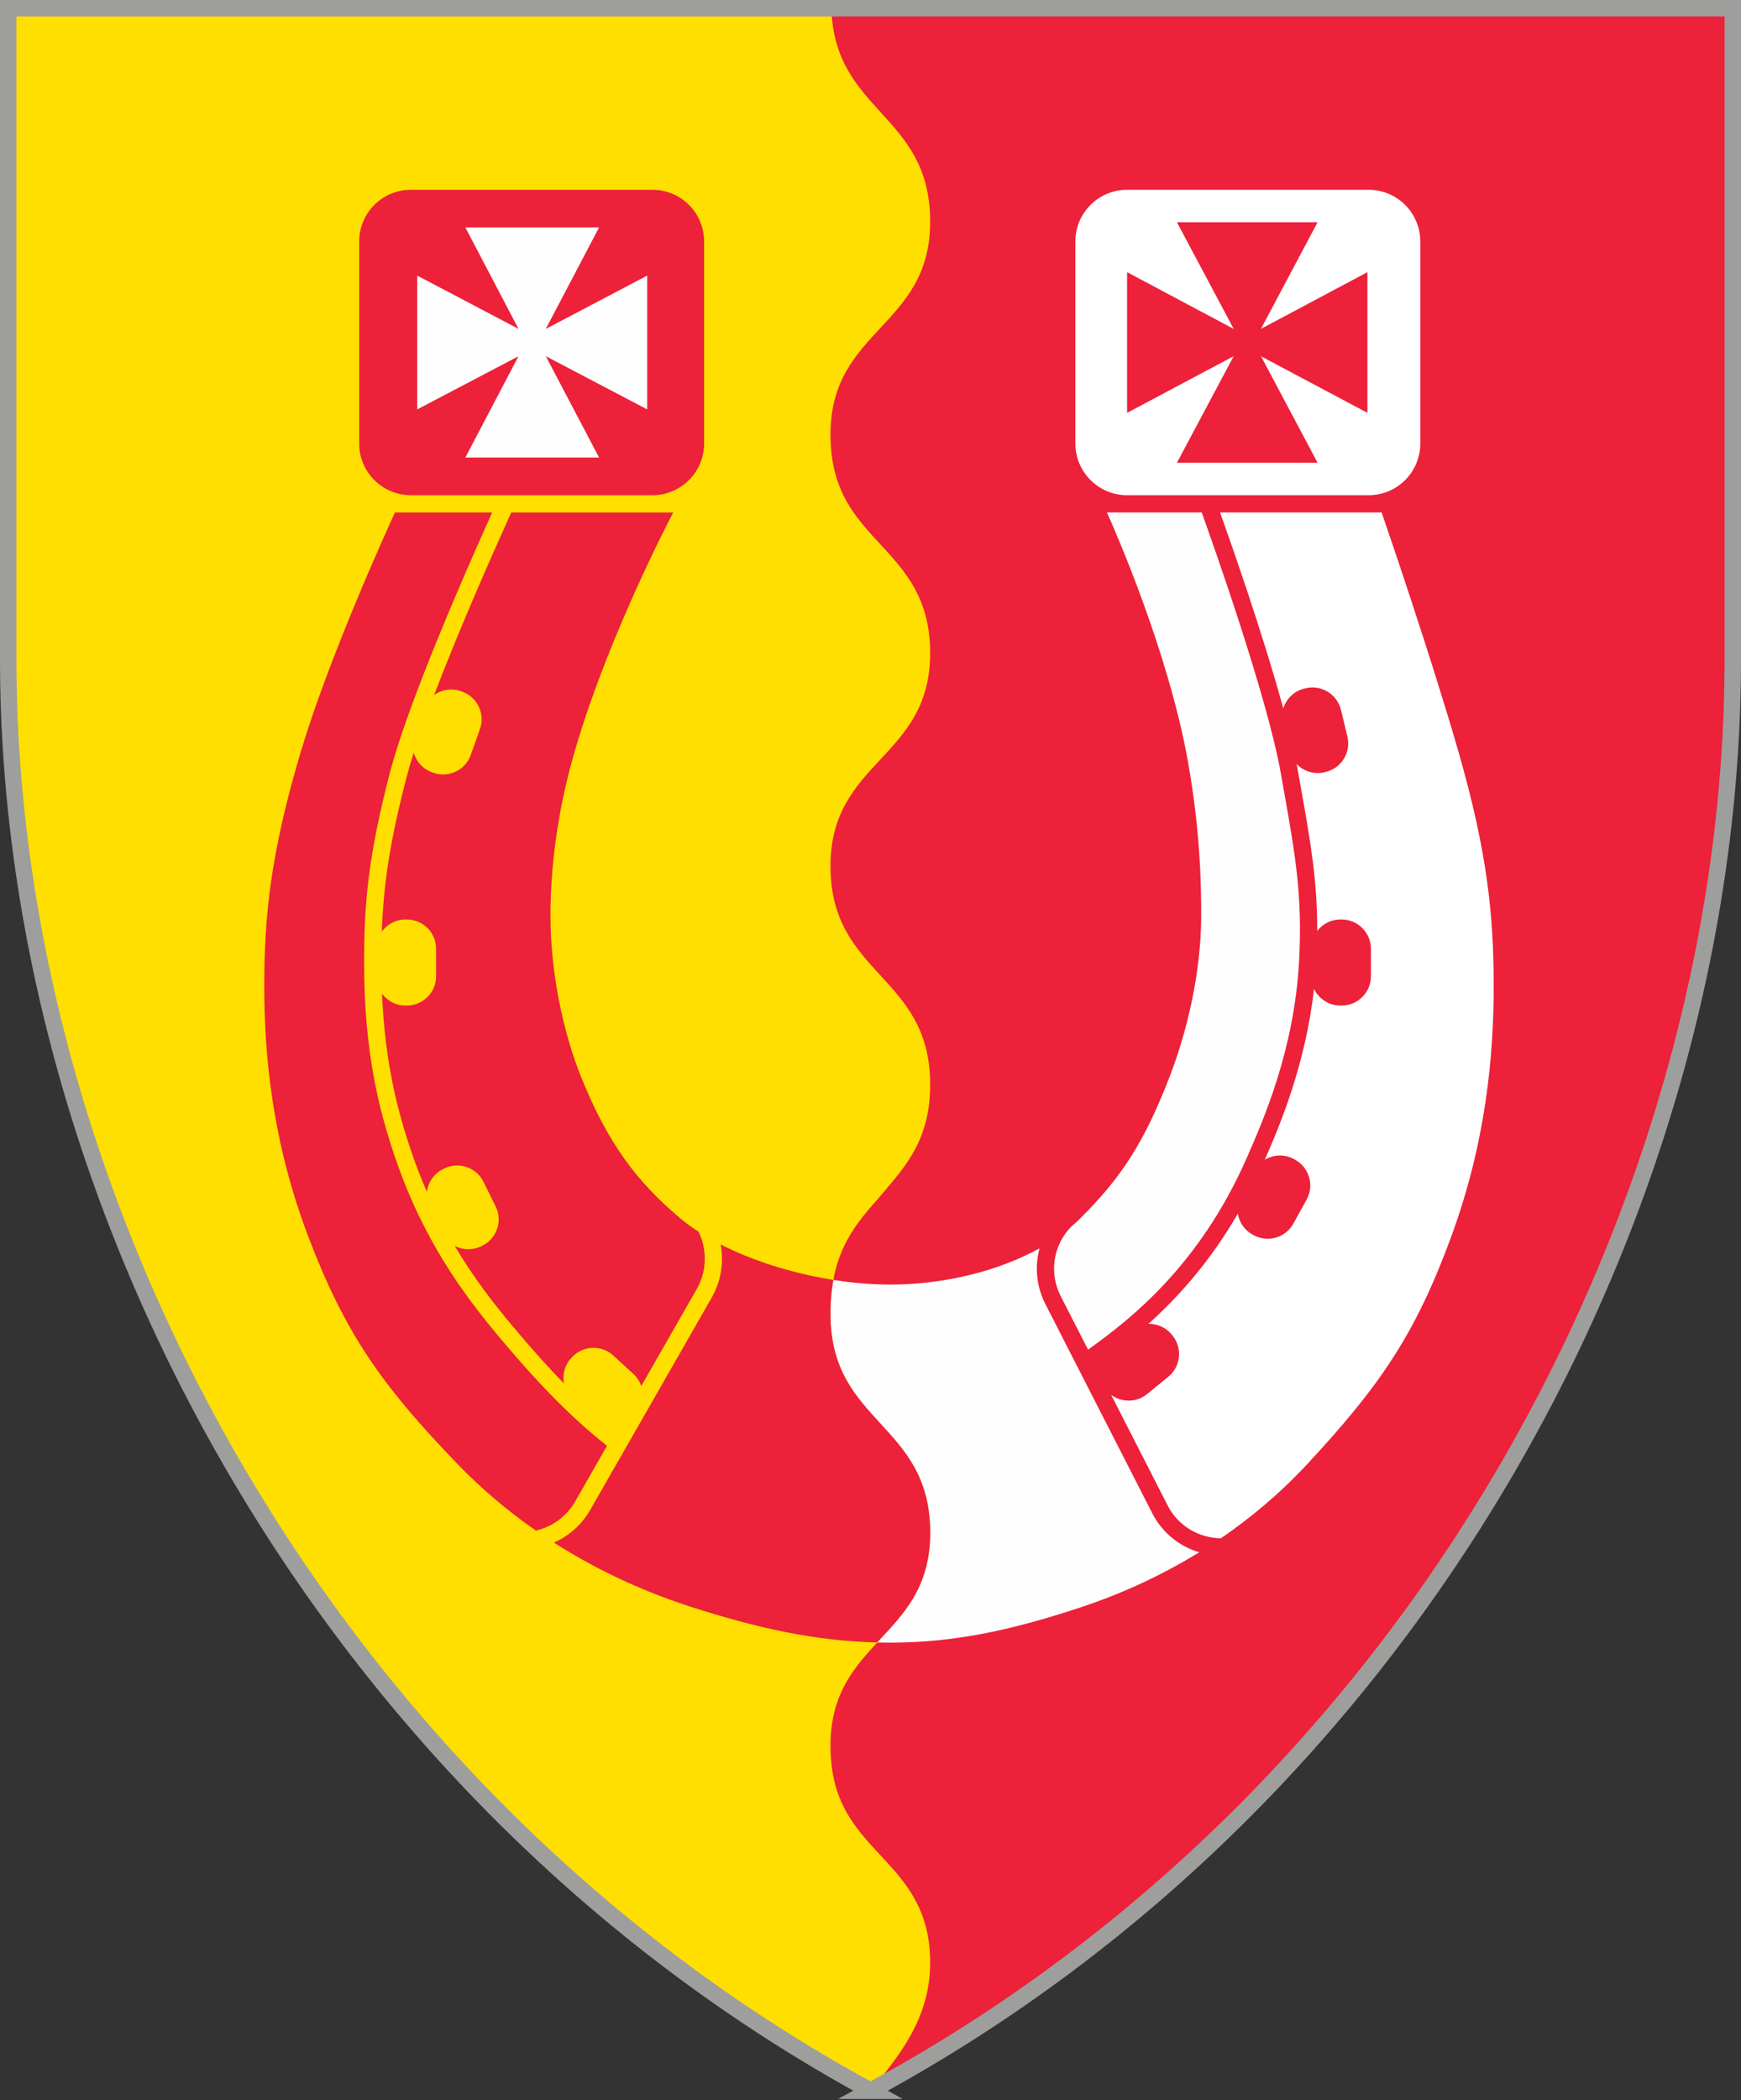
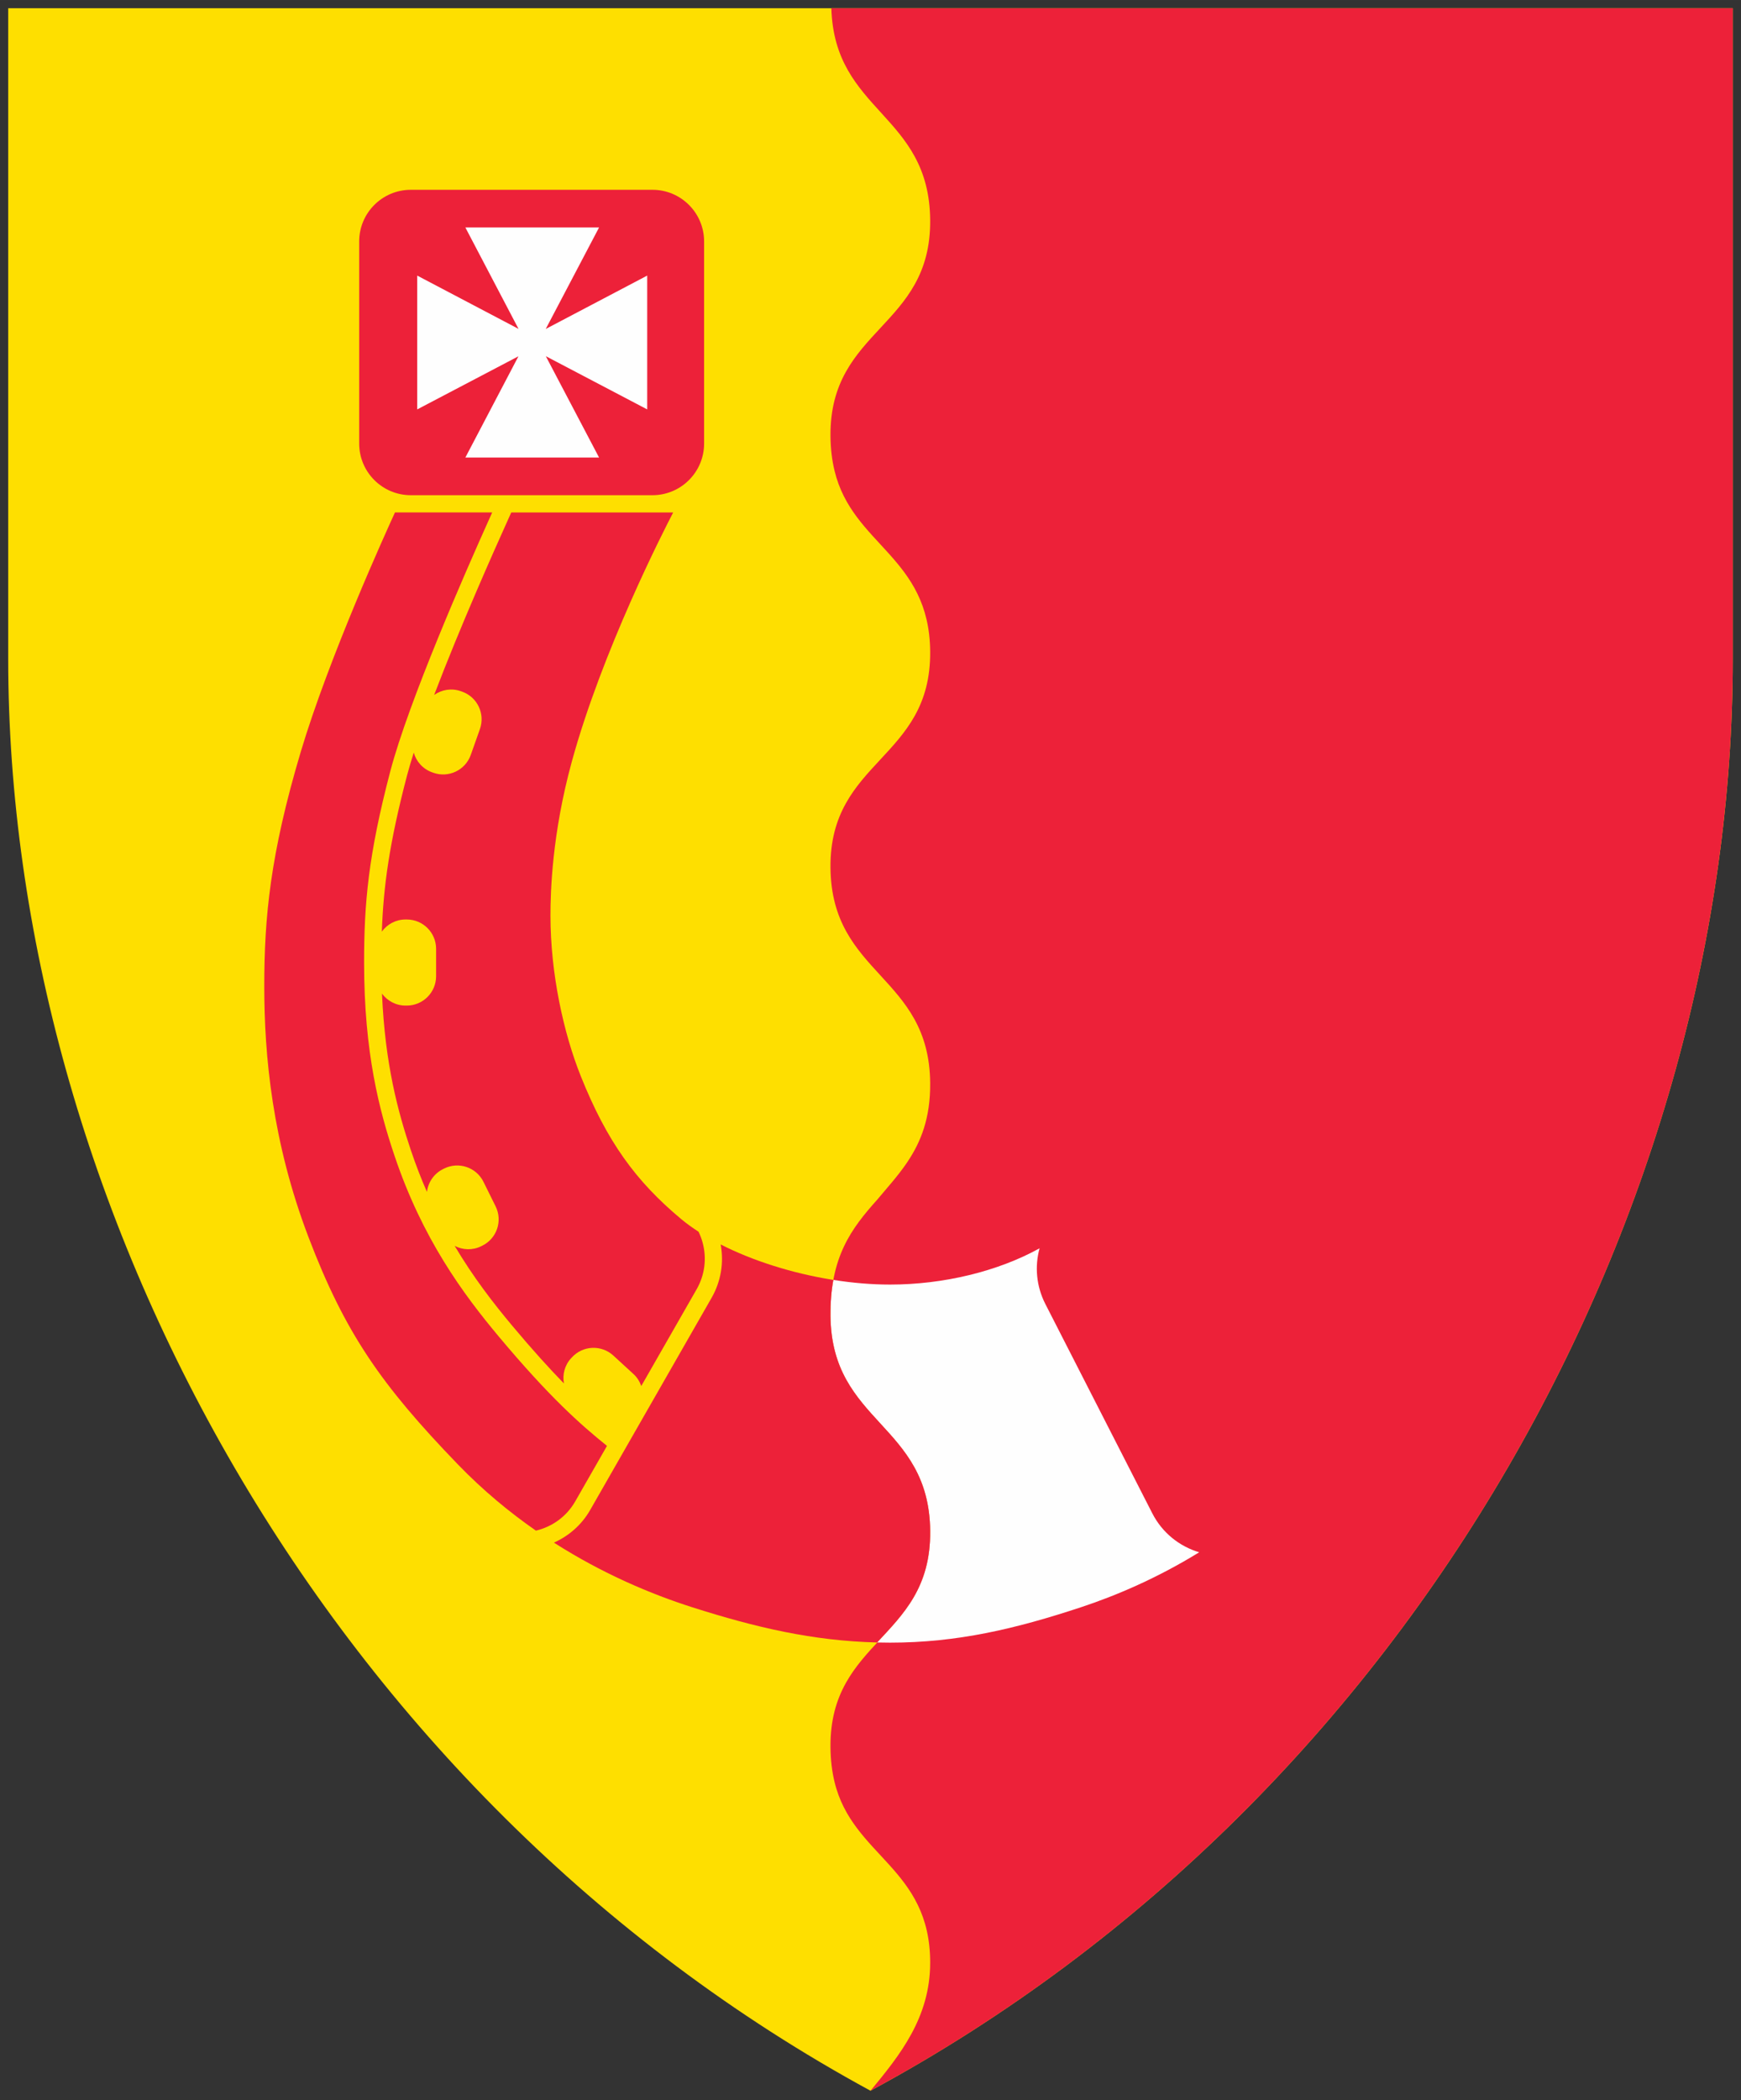
<svg xmlns="http://www.w3.org/2000/svg" xml:space="preserve" width="106mm" height="127.799mm" version="1.1" style="shape-rendering:geometricPrecision; text-rendering:geometricPrecision; image-rendering:optimizeQuality; fill-rule:evenodd; clip-rule:evenodd" viewBox="0 0 10600 12779.84">
  <rect x="0" y="0" width="10600" height="12779.84" fill="#333333" stroke="none" />
  <defs>
    <style type="text/css">
   
    .str0 {stroke:#9E9E9D;stroke-width:100;stroke-miterlimit:22.926}
    .fil6 {fill:none}
    .fil1 {fill:#ED2139}
    .fil0 {fill:#FEDF00}
    .fil2 {fill:white}
    .fil3 {fill:#FEFEFE;fill-rule:nonzero}
    .fil4 {fill:#ED2139;fill-rule:nonzero}
    .fil5 {fill:white;fill-rule:nonzero}
   
  </style>
  </defs>
  <g id="Layer_x0020_1">
    <g id="_2266449031312">
      <path class="fil0" d="M5299.99 12722.98c-3326.83,-1806.76 -5249.99,-5403.52 -5249.99,-8712.24l0 -3960.73 10500 0 0 3960.73c0,3308.72 -1902.18,6905.49 -5250.01,8712.24z" />
      <path class="fil1" d="M5061.67 50.04c18.49,634.79 595.96,639.97 601.66,1289.11 5.7,656.47 -612.69,658.25 -606.99,1314.71 0.74,79.11 9.62,148.56 24.7,210.67 109.76,454.81 577.35,522.85 582.29,1100.18 5.77,656.54 -612.69,658.39 -606.99,1314.91 5.7,656.49 601.37,654.48 606.99,1311.02 1.93,214.24 -57.23,358.59 -137.62,478.91l-3.25 4.89c-55.11,81.41 -119.8,152.04 -181.49,225.99 -157.43,175.92 -287.67,347.56 -284.54,706.59 5.68,656.31 601.2,654.4 606.9,1310.78 5.77,656.4 -612.84,658.25 -606.99,1314.79 0.67,78.97 9.62,148.42 24.55,210.68 109.76,454.74 582.44,522.76 582.44,1100.17 0,334.63 -184.43,563.08 -363.32,779.6 3347.83,-1806.78 5249.93,-5403.6 5249.93,-8712.24l0 -3960.73 -5488.27 0z" />
      <path class="fil1" d="M3972.43 3013.48l-1471.1 0c-173.7,0 -314.44,-140.8 -314.44,-314.44l0 -1229.66c0,-173.63 140.74,-314.44 314.44,-314.44l1471.1 0c173.66,0 314.46,140.81 314.46,314.44l0 1229.66c0,173.64 -140.8,314.44 -314.46,314.44z" />
-       <path class="fil2" d="M6861.8 3013.48l1471.11 0c173.72,0 314.44,-140.8 314.44,-314.44l0 -1229.66c0,-173.63 -140.72,-314.44 -314.44,-314.44l-1471.11 0c-173.63,0 -314.44,140.81 -314.44,314.44l0 1229.66c0,173.64 140.81,314.44 314.44,314.44z" />
      <path class="fil3" d="M7015.77 9209.3l-651.28 -1274.18c-55.01,-107.75 -65.3,-228.14 -35.12,-338.76 -253.52,140.49 -585.25,220.74 -910.19,220.74 -112.4,0 -229.1,-9.92 -345.44,-28.32 -11.82,64.48 -18.03,136.5 -17.38,218.22 5.79,656.31 601.23,654.4 606.99,1310.78 2.98,342.11 -163.57,505.47 -323.01,677.32 26.04,0.67 52.37,1.05 78.84,1.05 408.94,0 764.13,-83.87 1162.65,-215.58 213.44,-70.54 463.98,-177.11 719.47,-334.33 -119.28,-35.49 -224.51,-117.66 -285.53,-236.94z" />
      <path class="fil4" d="M5056.4 8007.02c-0.75,-81.71 5.48,-153.74 17.38,-218.22l-8.36 -1.41c-242.85,-39.2 -483.21,-115.23 -677.7,-214.38 20.57,111.5 1.64,225.47 -55.3,324.94l-738.99 1290.66c-52.51,91.69 -131.2,158.86 -221.05,198.85 297.5,189.99 593.53,314.08 841.35,393.05 387.35,123.51 735.22,204.93 1126.57,214.61 159.44,-171.87 326.05,-335.23 323.1,-677.32 -5.79,-656.4 -601.23,-654.47 -607,-1310.78z" />
      <polygon class="fil3" points="3647.47,2784.34 2833.27,2784.34 3156.57,2168.03 2540.2,2491.36 2540.2,1677.07 3157.01,2001.36 2833.27,1384.08 3647.47,1384.08 3322.74,2001.8 3940.46,1677.07 3940.46,2491.36 3323.18,2167.59 " />
-       <polygon class="fil4" points="8021.9,2815.87 7165.72,2815.87 7511.05,2167.55 6862.22,2512.3 6862.22,1656.11 7511.51,2001.82 7165.72,1352.61 8021.9,1352.61 7677.16,2001.38 8325.48,1656.11 8325.48,2512.3 7677.66,2167.99 " />
      <path class="fil4" d="M3037.99 8134.76c-219.36,-261.84 -466.42,-597.51 -636.13,-1102.02 -91.57,-272.2 -185.1,-624.72 -185.1,-1175.45 0,-359.99 25.28,-651.79 159.15,-1162.29 112.46,-428.83 463.67,-1227.14 597.81,-1525.46l22.93 -51.09 -591.84 0c-51.46,111.96 -402.43,882.46 -574.22,1458.68 -185.63,622.73 -221.58,1005.95 -221.58,1425.12 0,419.14 47.92,946.06 269.5,1526.93 221.55,580.74 440.38,897.03 910.11,1383.19 151.83,156.99 312.44,289.66 474.17,402.14 97.62,-22.99 185.92,-84.37 239.54,-178.07l193.29 -337.67c-161.81,-130.15 -350.3,-296.97 -657.63,-664.01z" />
      <path class="fil4" d="M4252.97 7495.5c-37.94,-24.61 -73.43,-50.12 -105.14,-76.6 -277.84,-231.55 -452.75,-473.52 -611.23,-868.79 -106.49,-265.61 -185.16,-628.29 -185.16,-978.65 0,-143.56 9.24,-495.41 129.63,-935.35 184.81,-675.25 560.85,-1408.83 617.58,-1517.63l-985.99 0 -22.85 51.11c-78.47,173.86 -287.38,641.6 -446.53,1059.43 45.79,-32.33 105.82,-42.98 162.61,-22.79l7.4 2.6c92.97,32.91 141.54,134.89 108.65,227.84l-55.7 157.22c-32.91,92.88 -134.89,141.54 -227.84,108.63l-7.4 -2.67c-56.73,-20.1 -96.66,-66.03 -111.88,-119.86 -16.12,50.65 -30.25,98.36 -41.63,141.69 -106.95,407.91 -143.11,672.81 -152.71,947.52 32.45,-44.5 84.6,-73.78 143.97,-73.78l7.84 0c98.59,0 178.52,79.93 178.52,178.51l0 166.76c0,98.56 -79.93,178.52 -178.52,178.52l-7.84 0c-58.78,0 -110.56,-28.76 -143.09,-72.62 18.43,429.36 97.83,721.09 175.71,952.71 30.31,90.07 63.22,174.53 98.06,254.17 6.88,-57.9 41.72,-111.23 97.83,-139.03l7.02 -3.54c88.38,-43.71 195.46,-7.55 239.17,80.81l74.01 149.38c43.71,88.32 7.63,195.45 -80.74,239.16l-7.11 3.48c-53.01,26.33 -112.69,23.29 -161.49,-2.14 113.95,191.83 235.97,349.28 350.36,485.79 122.26,146.04 225.18,259.49 314.9,351.41 -9.77,-53.18 3.98,-110.11 43.33,-153.08l5.39 -5.77c66.64,-72.7 179.48,-77.5 252.18,-10.86l122.84 112.7c22.47,20.62 37.71,45.93 47.1,72.76l337.08 -588.8c49.76,-86.82 62.63,-187.91 36.37,-284.48 -6.21,-22.93 -14.57,-44.9 -24.7,-65.76z" />
-       <path class="fil3" d="M7798.7 4708.51c-82.76,-471.13 -423.67,-1427.84 -482.1,-1590.03l-577.11 0c49.03,109.09 373.82,846.39 493.56,1517.63 79.86,447.92 80.31,791.79 80.31,935.35 0,350.36 -88.74,713.04 -191.39,978.65 -152.86,395.27 -290.19,612.61 -549.54,868.79 -16.41,16.27 -33.87,32.01 -51.98,47.4 -108.71,112.78 -134.08,280.88 -62.49,421.07l166.61 325.7c256.54,-183.11 678.81,-511.15 967.88,-1170.21 100.2,-228.58 286.77,-654.1 316.66,-1188.47 22.26,-398.38 -22.64,-651.29 -90.66,-1034.13l-19.75 -111.75z" />
-       <path class="fil5" d="M8411.91 3118.46l-983.77 0c65.52,182.59 260.75,736.98 385.08,1192.83 18.03,-58.13 64.62,-105.75 127.99,-121.06l7.7 -1.84c95.84,-23.16 192.27,35.78 215.41,131.54l39.2 162.1c23.14,95.84 -35.78,192.29 -131.63,215.43l-7.63 1.85c-63.74,15.39 -127.32,-6.06 -169.85,-50.06 2.66,13.96 5.32,27.8 7.6,41.11l19.84 111.52c57.6,324.56 98.88,557.73 97.91,863.3 32.6,-42.16 83.18,-69.72 140.64,-69.72l7.84 0c98.59,0 178.52,79.86 178.52,178.51l0 166.76c0,98.57 -79.93,178.43 -178.52,178.43l-7.84 0c-70.77,0 -131.33,-41.48 -160.24,-101.22 -51.78,458.72 -205.08,823.66 -299.57,1039.67 52.72,-31.65 120.01,-35.72 177.78,-3.92l6.87 3.84c86.31,47.63 117.65,156.19 70.02,242.49l-80.6 146.05c-47.63,86.3 -156.19,117.58 -242.48,70.04l-6.89 -3.84c-49.54,-27.29 -80.16,-74.86 -88.95,-126.53 -172.24,297.21 -367.47,511.95 -544.2,670.36 52.78,-0.9 105.44,20.86 141.39,64.86l4.95 6.12c62.28,76.47 50.81,188.87 -25.58,251.15l-129.27 105.38c-64.57,52.57 -154.41,51.99 -218.45,4.65l344.01 673.26c64.34,125.79 191.83,198.35 324.21,199.37 178.14,-121.73 356.07,-269.47 522.97,-448.51 453.11,-486.16 664.16,-802.45 877.89,-1383.19 213.71,-580.87 259.85,-1107.79 259.85,-1526.93 0,-419.17 -34.61,-802.39 -213.65,-1425.12 -165.71,-576.22 -430.02,-1346.72 -468.55,-1458.68z" />
-       <path class="fil6 str0" d="M5299.99 12722.98c-3326.83,-1806.76 -5249.99,-5403.52 -5249.99,-8712.24l0 -3960.73 10500 0 0 3960.73c0,3308.72 -1902.18,6905.49 -5250.01,8712.24z" />
    </g>
  </g>
</svg>